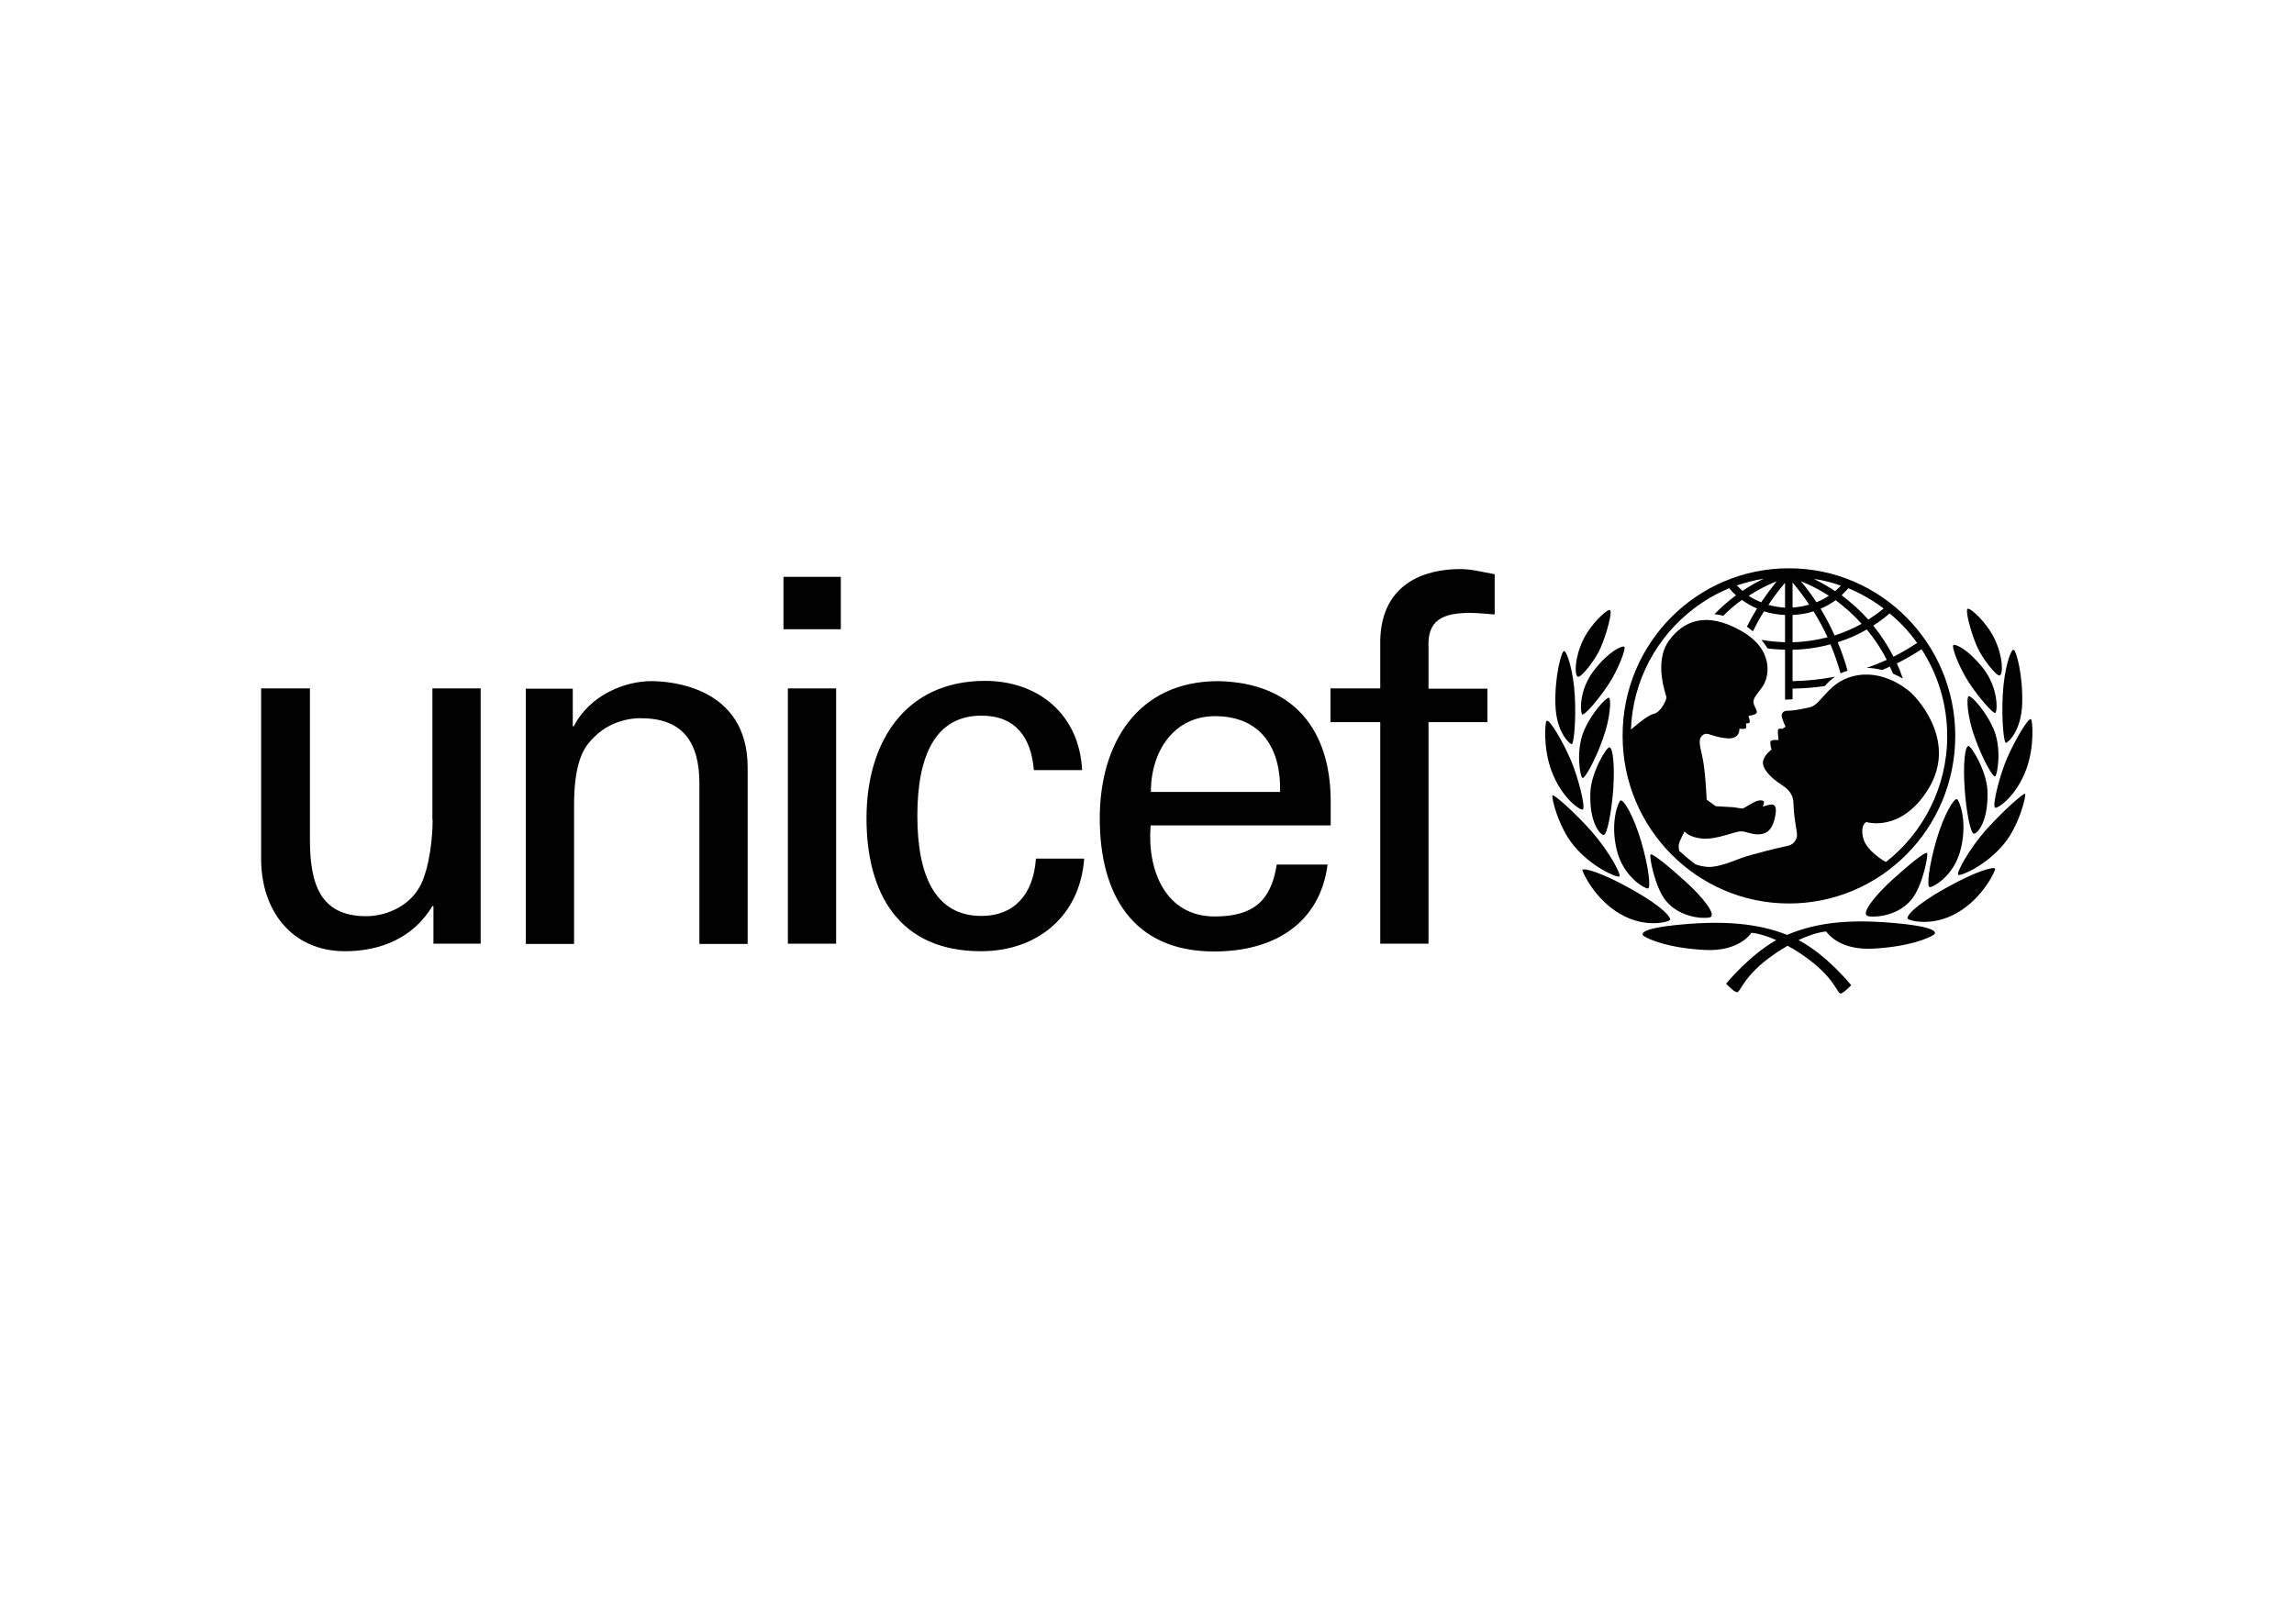
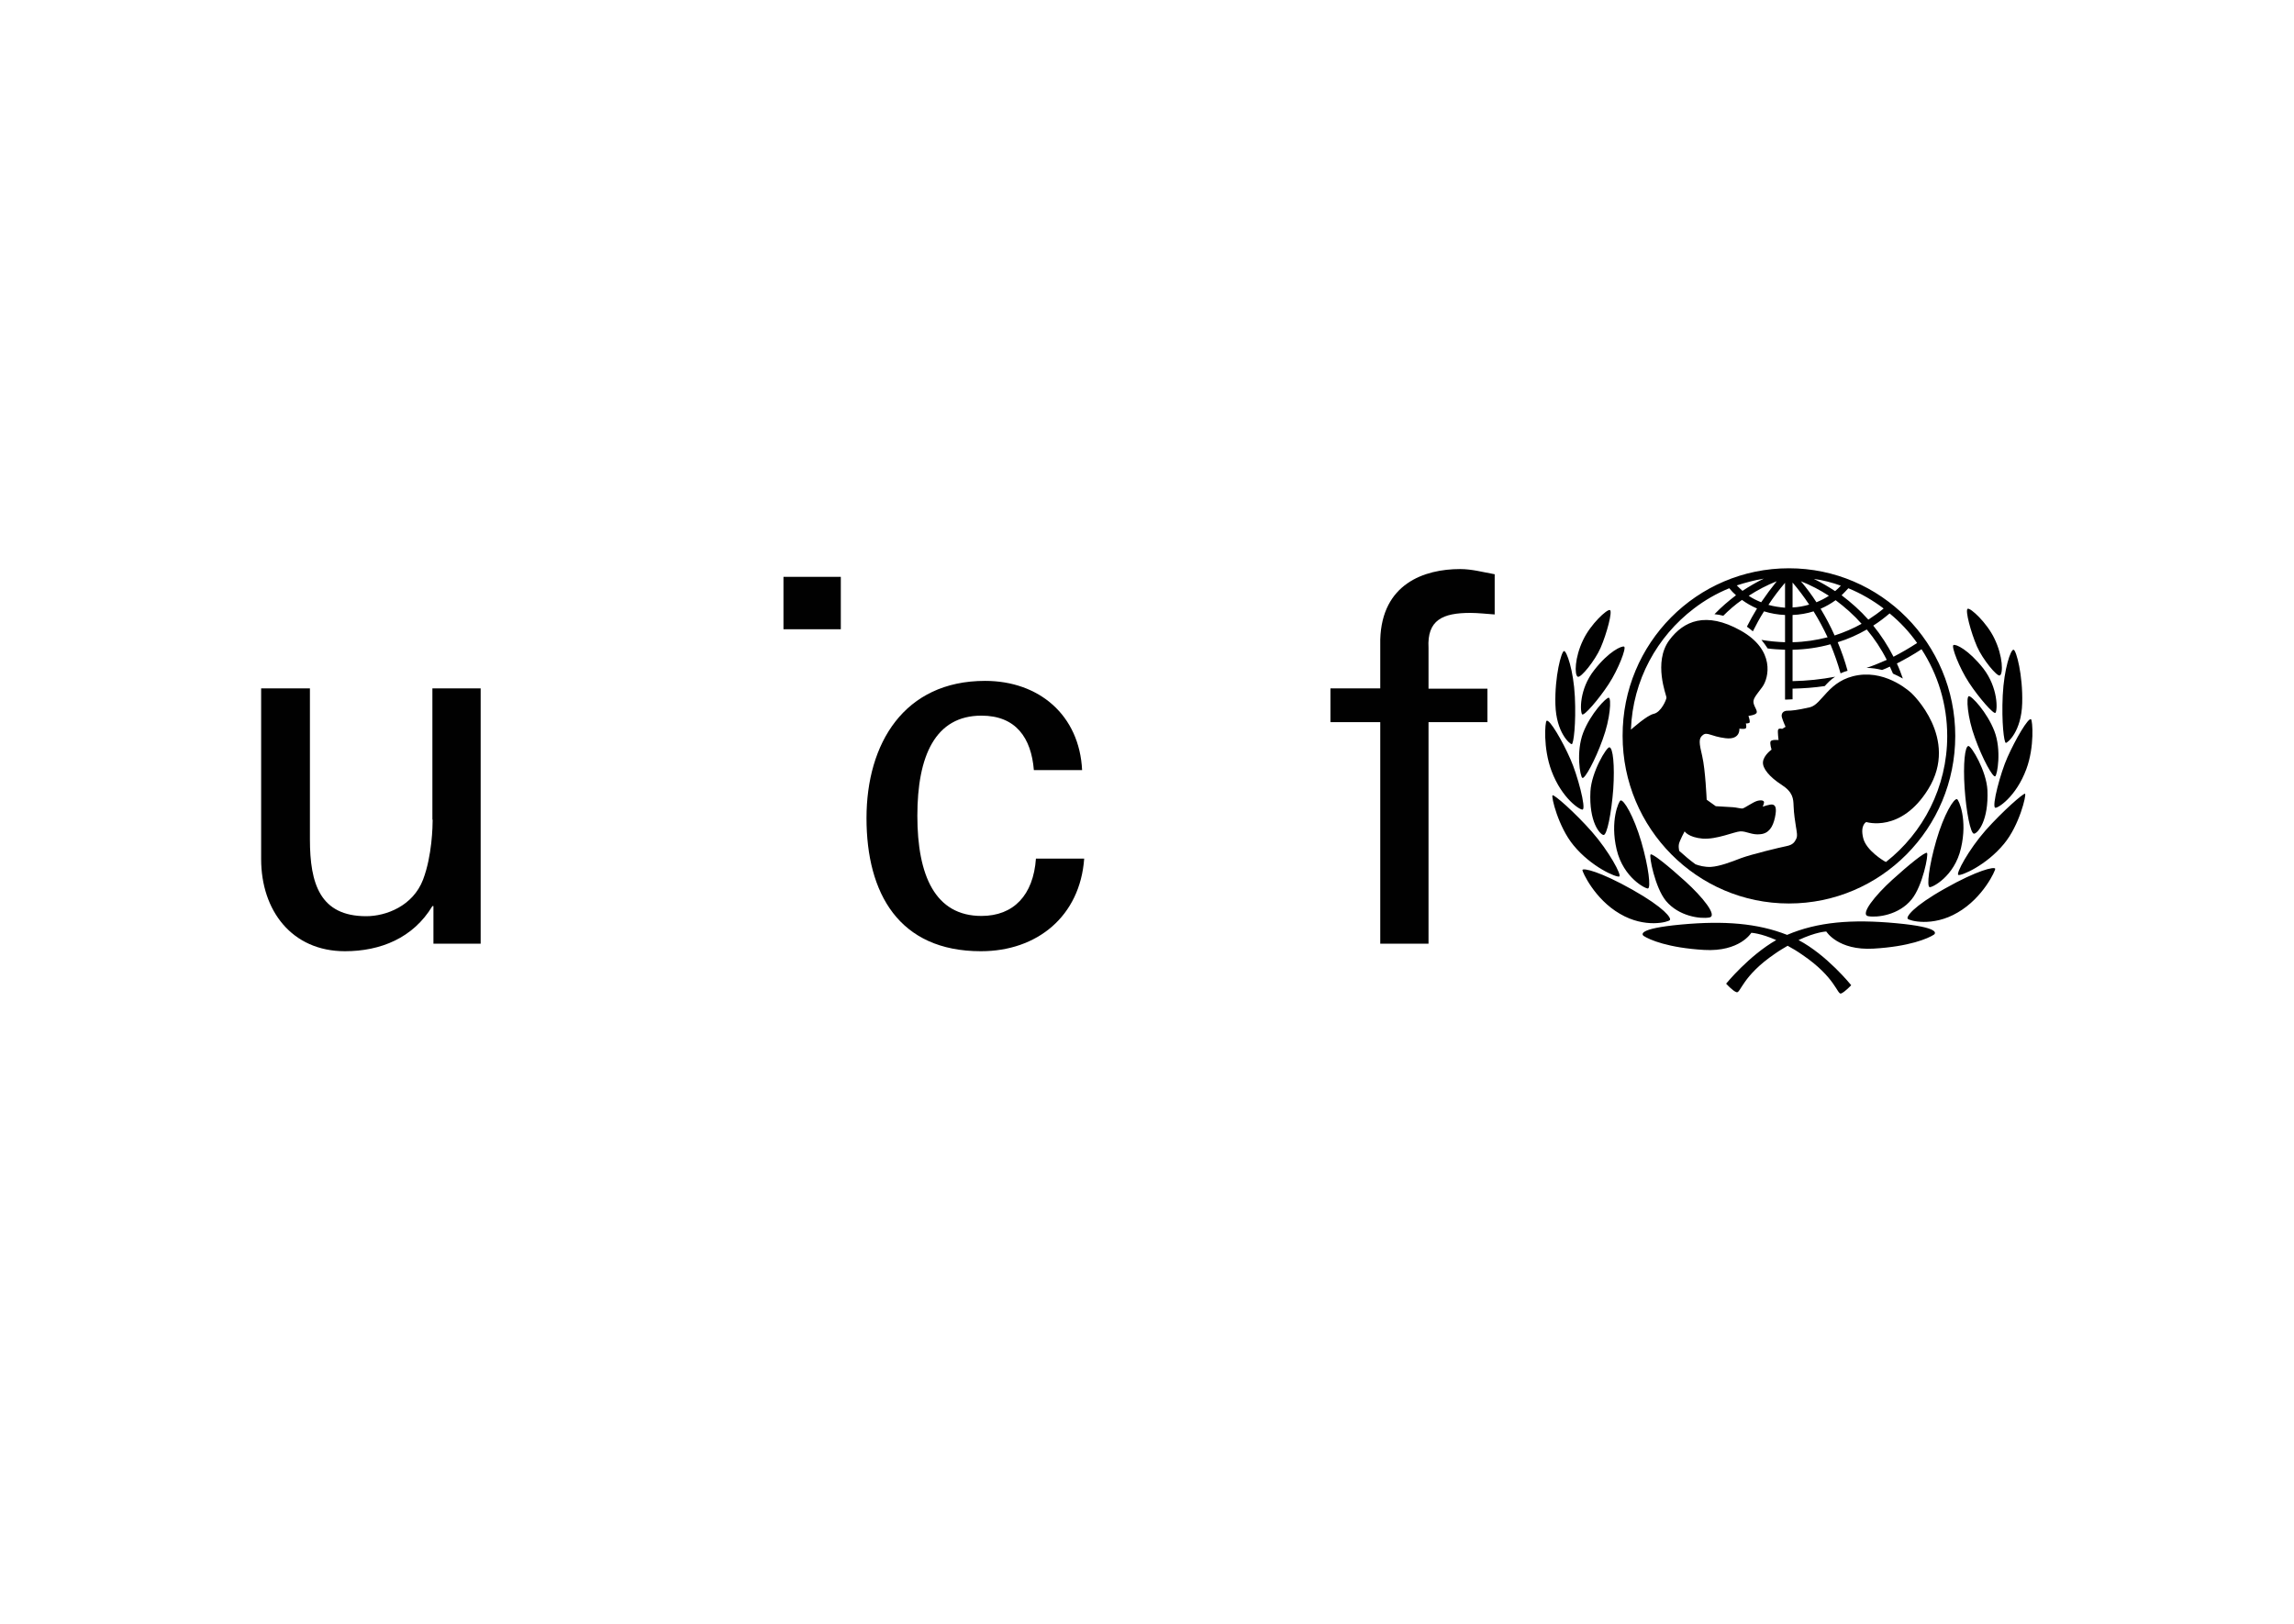
<svg xmlns="http://www.w3.org/2000/svg" width="842" height="596" viewBox="0 0 842 596" fill="none">
  <path d="M647.38 212.411C643.951 212.983 640.713 213.84 637.475 214.887C638.141 215.554 638.808 216.221 639.57 216.887C642.046 215.268 644.618 213.744 647.38 212.411ZM703.666 236.03C700.809 231.935 697.38 228.316 693.57 225.173C691.666 226.792 689.666 228.316 687.57 229.649C690.428 233.173 692.904 236.983 694.999 241.078C697.951 239.554 700.904 237.84 703.666 236.03ZM691.38 223.364C687.475 220.411 683.094 217.84 678.427 215.935C677.666 216.792 676.808 217.649 675.951 218.506C679.475 221.173 682.808 224.126 685.761 227.459C687.666 226.221 689.57 224.887 691.38 223.364ZM675.666 214.983C672.523 213.84 669.189 212.983 665.761 212.506C668.523 213.84 671.094 215.364 673.57 216.983C674.332 216.316 675.094 215.649 675.666 214.983ZM656.618 208.602C690.332 208.602 717.666 236.221 717.666 270.126C717.666 304.126 690.332 331.65 656.618 331.65C622.903 331.65 595.57 304.031 595.57 270.126C595.474 236.126 622.808 208.602 656.618 208.602ZM666.713 221.078C668.332 220.411 669.856 219.649 671.285 218.697C668.046 216.602 664.618 214.792 660.999 213.364C663.094 215.84 664.999 218.411 666.713 221.078ZM657.951 222.983C660.046 222.887 662.142 222.506 664.046 221.935C662.142 219.078 660.142 216.411 657.951 213.84V222.983ZM665.665 224.411C663.285 225.173 660.618 225.649 657.951 225.745V235.745C662.427 235.649 666.713 234.983 670.808 233.935C669.285 230.697 667.57 227.459 665.665 224.411ZM673.761 220.316C672.046 221.554 670.237 222.602 668.237 223.459C670.142 226.602 671.856 229.84 673.38 233.268C676.904 232.126 680.237 230.697 683.285 228.983C680.428 225.745 677.189 222.887 673.761 220.316ZM646.427 221.078C648.237 218.411 650.142 215.84 652.142 213.364C648.522 214.792 645.094 216.602 641.856 218.697C643.189 219.649 644.808 220.411 646.427 221.078ZM655.189 213.935C652.999 216.506 650.903 219.268 649.094 222.03C650.999 222.602 653.094 222.887 655.189 223.078V213.935ZM622.332 317.269C623.665 317.745 625.57 318.317 627.951 318.222C631.094 318.031 635.189 316.507 639.094 314.983C642.999 313.555 653.284 311.079 655.665 310.602C658.142 310.126 658.713 309.079 659.284 307.936C659.856 306.888 659.475 305.269 659.189 303.46C658.903 301.65 658.427 298.698 658.332 295.936C658.237 293.174 658.142 290.793 653.856 288.031C649.57 285.269 646.808 282.031 647.094 279.65C647.38 277.174 650.237 275.174 650.237 275.174C650.237 275.174 649.57 273.078 649.856 272.221C650.142 271.364 652.808 271.65 652.808 271.65C652.808 271.65 652.427 268.697 652.618 267.935C652.808 267.174 654.142 267.554 654.142 267.554L655.38 266.793C655.38 266.793 654.427 264.697 654.046 263.364C653.665 262.031 654.427 260.888 656.046 260.888C657.57 260.888 659.57 260.697 664.237 259.65C668.904 258.602 670.999 249.554 682.047 247.84C693.094 246.126 701.666 254.507 701.666 254.507C701.666 254.507 719.285 270.983 707.761 289.65C697.761 305.841 684.999 301.745 684.999 301.745C684.999 301.745 682.713 302.793 683.856 307.555C684.904 312.222 691.666 316.126 691.666 316.126L692.237 316.412C705.856 305.745 714.714 288.983 714.714 270.221C714.714 258.507 711.285 247.554 705.285 238.316C702.428 240.221 699.38 241.935 696.237 243.554C697.094 245.364 697.761 247.173 698.428 249.078C697.285 248.411 696.047 247.84 694.809 247.269C694.428 246.411 694.047 245.554 693.666 244.697C692.713 245.173 691.761 245.554 690.809 245.935C688.904 245.459 686.999 245.173 685.094 245.173C687.666 244.316 690.142 243.269 692.523 242.221C690.523 238.221 688.047 234.507 685.189 231.078C681.856 232.983 678.332 234.602 674.523 235.745C675.951 239.173 677.189 242.697 678.142 246.221C677.189 246.507 676.332 246.792 675.57 247.173C674.523 243.459 673.285 239.935 671.856 236.507C667.38 237.745 662.713 238.411 657.951 238.507V250.031C663.284 249.935 668.523 249.364 673.57 248.411C671.951 249.459 670.808 250.697 669.761 251.84C665.951 252.411 661.951 252.697 657.951 252.792V256.697C657.38 256.697 656.713 256.792 655.951 256.792C655.665 256.792 655.38 256.792 655.189 256.792V238.507C652.999 238.411 650.903 238.316 648.808 238.03C648.142 236.983 647.38 235.935 646.522 234.888C649.284 235.364 652.237 235.649 655.189 235.745V225.745C652.523 225.649 649.951 225.173 647.475 224.411C645.951 226.792 644.618 229.268 643.38 231.745C642.713 231.173 641.951 230.602 641.189 230.03C642.332 227.745 643.57 225.554 644.903 223.364C642.903 222.506 641.094 221.459 639.38 220.221C636.903 221.935 634.618 223.935 632.522 226.03C631.475 225.745 630.332 225.554 629.284 225.459C631.76 222.887 634.427 220.602 637.189 218.506C636.332 217.745 635.475 216.887 634.713 215.935C630.046 217.84 625.76 220.316 621.76 223.364C608.236 233.649 599.284 249.65 598.617 267.84C598.998 267.554 604.427 262.602 606.998 262.031C609.665 261.459 611.665 256.888 611.665 256.031C611.665 255.269 606.713 243.078 612.713 234.983C617.951 227.935 626.141 224.316 638.903 231.459C651.665 238.602 649.284 248.888 646.808 252.221C644.332 255.554 643.284 256.602 643.665 258.221C644.046 259.745 645.189 260.983 644.713 261.745C644.237 262.507 641.76 262.793 641.76 262.793C641.76 262.793 642.332 264.412 642.237 265.078C642.141 265.65 640.808 265.554 640.808 265.554C640.808 265.554 641.094 266.507 640.903 267.174C640.713 267.84 638.427 267.459 638.427 267.459C638.427 267.459 638.903 271.65 633.379 270.983C627.856 270.316 626.618 268.507 624.998 269.84C623.379 271.078 623.665 272.793 624.808 277.65C625.951 282.507 626.427 293.555 626.427 293.555L629.76 295.936C629.76 295.936 634.903 296.221 636.141 296.317C637.38 296.412 638.713 296.793 639.475 296.793C640.237 296.793 643.475 294.317 645.189 293.936C646.903 293.555 647.475 294.031 647.475 294.507C647.475 294.983 646.999 296.126 646.999 296.126C646.999 296.126 649.761 295.079 650.713 295.364C651.665 295.65 652.237 296.602 651.475 300.126C650.713 303.65 649.189 305.936 646.142 306.221C643.094 306.602 640.999 305.079 638.808 305.174C636.618 305.269 630.141 308.221 624.903 307.841C619.665 307.364 618.332 305.174 618.332 305.174C618.332 305.174 616.522 308.507 616.236 309.841C616.046 310.698 616.236 311.745 616.332 312.317C618.332 314.126 620.237 315.745 622.332 317.269Z" fill="#010101" />
  <path d="M627.379 336.792C624.141 337.364 616.236 336.411 611.474 330.697C607.474 325.84 605.188 314.126 605.855 313.649C606.521 313.173 612.426 317.935 618.617 323.554C624.807 329.173 630.617 336.221 627.379 336.792ZM612.902 337.745C612.426 338.411 603.855 340.888 594.617 335.459C585.188 330.03 580.712 319.84 580.807 319.364C581.093 318.507 587.378 319.935 599.188 326.602C610.998 333.269 613.569 337.078 612.902 337.745ZM604.902 326.126C604.236 326.411 595.855 322.316 593.378 311.84C590.902 301.364 594.14 294.125 594.807 293.84C595.95 293.363 599.664 299.554 602.426 308.983C605.188 318.507 605.95 325.84 604.902 326.126ZM594.331 321.745C593.283 322.126 584.14 318.316 577.569 310.316C571.95 303.554 569.283 292.316 569.854 291.935C570.426 291.554 578.045 298.221 584.331 305.364C590.521 312.411 595.378 321.364 594.331 321.745ZM588.521 306.506C587.188 306.221 583.188 301.745 583.759 290.506C584.14 283.363 589.664 274.22 590.712 274.316C592.045 274.411 592.712 280.982 592.14 289.649C591.474 298.316 589.855 306.792 588.521 306.506ZM567.664 264.601C568.712 263.839 573.473 271.935 576.426 278.697C578.997 284.411 582.235 296.697 580.902 297.173C580.045 297.459 573.283 293.173 569.473 282.982C566.331 274.601 567.092 264.982 567.664 264.601ZM590.521 256.125C591.474 256.411 591.093 263.744 588.236 271.459C585.474 279.173 581.664 286.03 580.807 285.554C579.95 285.078 578.426 275.935 581.093 268.982C583.759 262.03 589.664 255.839 590.521 256.125ZM580.712 262.22C579.95 261.268 579.569 252.982 585.188 245.934C590.521 239.077 595.283 236.982 596.14 237.363C596.998 237.839 594.045 245.649 590.426 251.173C586.807 256.696 581.378 262.982 580.712 262.22ZM579.093 248.411C577.854 247.744 577.95 241.363 581.093 234.887C583.855 229.077 589.855 223.553 590.902 223.934C591.95 224.315 589.759 232.601 587.474 237.839C585.474 242.411 580.235 248.982 579.093 248.411ZM574.045 238.982C574.997 238.792 577.569 246.03 578.045 255.744C578.521 265.554 577.569 273.173 576.902 273.173C576.235 273.173 571.188 268.982 570.902 258.601C570.616 248.22 573.093 239.173 574.045 238.982ZM675.76 364.697C674.332 365.174 673.76 358.793 661.569 350.507C659.665 349.174 657.76 348.031 656.141 347.173C654.712 348.031 653.188 348.888 651.569 350.031C639.379 358.316 638.903 364.697 637.379 364.221C635.95 363.745 633.569 361.078 633.569 361.078C633.569 361.078 641.95 350.793 651.95 345.078C646.141 342.507 642.807 342.412 642.807 342.412C642.807 342.412 638.617 349.459 625.474 348.697C612.331 347.935 605.474 344.983 603.283 343.554C602.807 343.173 600.521 340.888 617.188 339.364C632.807 337.935 645.093 338.888 655.95 343.173C667.093 338.411 679.76 337.364 695.951 338.888C712.522 340.412 710.332 342.697 709.856 343.078C707.665 344.507 700.808 347.459 687.665 348.221C674.617 348.983 670.331 341.935 670.331 341.935C670.331 341.935 666.617 342.031 660.141 345.078C670.617 350.602 679.474 361.65 679.474 361.65C679.474 361.65 677.189 364.126 675.76 364.697ZM685.76 336.316C682.522 335.745 688.332 328.602 694.522 322.983C700.713 317.364 706.618 312.602 707.284 313.078C707.951 313.554 705.665 325.268 701.665 330.126C696.998 335.935 688.998 336.888 685.76 336.316ZM700.237 337.269C699.57 336.602 702.046 332.792 713.951 326.126C725.761 319.459 732.046 318.03 732.332 318.887C732.523 319.364 727.951 329.554 718.522 334.983C709.284 340.411 700.713 337.935 700.237 337.269ZM708.237 325.649C707.189 325.364 707.951 318.03 710.713 308.506C713.475 298.983 717.189 292.887 718.332 293.363C718.999 293.649 722.237 300.887 719.761 311.364C717.38 321.84 708.998 325.935 708.237 325.649ZM718.808 321.173C717.761 320.792 722.618 311.84 728.808 304.792C735.094 297.744 742.713 291.078 743.285 291.363C743.856 291.744 741.189 302.983 735.57 309.745C728.999 317.745 719.856 321.554 718.808 321.173ZM724.618 306.03C723.284 306.316 721.665 297.84 721.094 289.173C720.522 280.506 721.189 273.839 722.522 273.839C723.57 273.839 729.094 282.887 729.475 290.03C729.951 301.173 726.046 305.745 724.618 306.03ZM745.475 264.03C746.046 264.411 746.808 274.125 743.761 282.316C739.951 292.602 733.189 296.792 732.332 296.506C730.999 296.03 734.237 283.744 736.808 278.03C739.761 271.363 744.523 263.268 745.475 264.03ZM722.618 255.554C723.57 255.268 729.38 261.458 732.046 268.411C734.713 275.363 733.094 284.506 732.332 284.982C731.475 285.459 727.665 278.601 724.903 270.887C722.046 263.173 721.665 255.839 722.618 255.554ZM732.427 261.649C731.856 262.411 726.332 256.125 722.713 250.601C719.094 245.077 716.141 237.268 716.999 236.792C717.856 236.315 722.522 238.506 727.951 245.363C733.475 252.506 733.189 260.792 732.427 261.649ZM734.046 247.934C732.999 248.506 727.665 241.934 725.665 237.363C723.38 232.125 721.189 223.839 722.237 223.458C723.284 223.077 729.284 228.601 732.046 234.411C735.189 240.887 735.284 247.268 734.046 247.934ZM739.094 238.506C740.046 238.696 742.523 247.744 742.237 258.125C741.951 268.506 736.904 272.697 736.237 272.697C735.57 272.697 734.618 265.078 735.094 255.268C735.57 245.458 738.046 238.22 739.094 238.506Z" fill="#010101" />
  <path fill-rule="evenodd" clip-rule="evenodd" d="M158.804 300.888C158.804 303.174 158.613 314.126 155.28 322.888C151.565 332.603 141.661 336.317 134.422 336.317C117.47 336.317 113.756 324.412 113.756 308.126V252.697H95.851V315.364C95.851 334.222 107.089 349.174 126.613 349.174C139.661 349.174 151.661 344.317 158.708 332.603H159.089V346.412H176.423V252.697H158.708V300.888H158.804Z" fill="#010101" />
-   <path fill-rule="evenodd" clip-rule="evenodd" d="M210.328 252.793H192.994V346.508H210.709V295.555C210.709 277.27 215.566 273.174 218.137 270.508C225.566 263.079 235.28 263.65 235.28 263.65C250.233 263.65 256.709 272.031 256.709 287.555V346.508H274.423V281.746C274.423 251.746 245.471 250.031 238.995 250.031C229.661 250.031 216.613 254.888 210.613 266.603H210.232V252.793H210.328Z" fill="#010101" />
-   <path fill-rule="evenodd" clip-rule="evenodd" d="M306.9 346.414V252.699H289.186V346.414H306.9ZM287.472 230.984H308.615V211.746H287.567V230.984H287.472Z" fill="#010101" />
+   <path fill-rule="evenodd" clip-rule="evenodd" d="M306.9 346.414H289.186V346.414H306.9ZM287.472 230.984H308.615V211.746H287.567V230.984H287.472Z" fill="#010101" />
  <path fill-rule="evenodd" clip-rule="evenodd" d="M397.187 282.793C396.234 262.412 381.282 249.936 361.567 249.936C331.853 249.936 318.043 272.888 318.043 300.317C318.043 327.936 329.948 349.175 360.043 349.175C380.71 349.175 396.425 336.317 397.948 315.174H380.234C379.282 328.603 372.043 336.222 360.234 336.222C343.281 336.222 336.71 321.46 336.71 299.46C336.71 277.46 343.281 262.698 360.234 262.698C372.901 262.698 378.52 270.888 379.472 282.698H397.187V282.793Z" fill="#010101" />
-   <path fill-rule="evenodd" clip-rule="evenodd" d="M488.426 302.984V294.222C488.426 268.317 475.188 250.603 447.187 250.031C417.473 250.031 403.663 272.984 403.663 300.413C403.663 328.032 415.568 349.27 445.663 349.27C468.045 349.27 484.521 338.603 487.283 317.365H468.616C466.521 330.984 459.664 336.413 445.854 336.413C427.759 336.413 420.997 319.46 422.33 302.984H488.426ZM422.425 290.698C422.425 275.365 431.187 262.889 445.949 262.889C463.092 262.889 470.235 274.984 469.854 290.698H422.425Z" fill="#010101" />
  <path fill-rule="evenodd" clip-rule="evenodd" d="M524.33 346.414V265.08H545.95V252.794H524.33V237.841C523.759 227.556 529.569 224.984 539.664 224.984C542.616 224.984 545.664 225.365 548.616 225.555V210.793C544.331 210.032 540.235 208.889 535.95 208.889C522.711 208.889 507.187 214.317 506.616 234.794V252.699H488.33V265.08H506.616V346.414H524.33Z" fill="#010101" />
</svg>